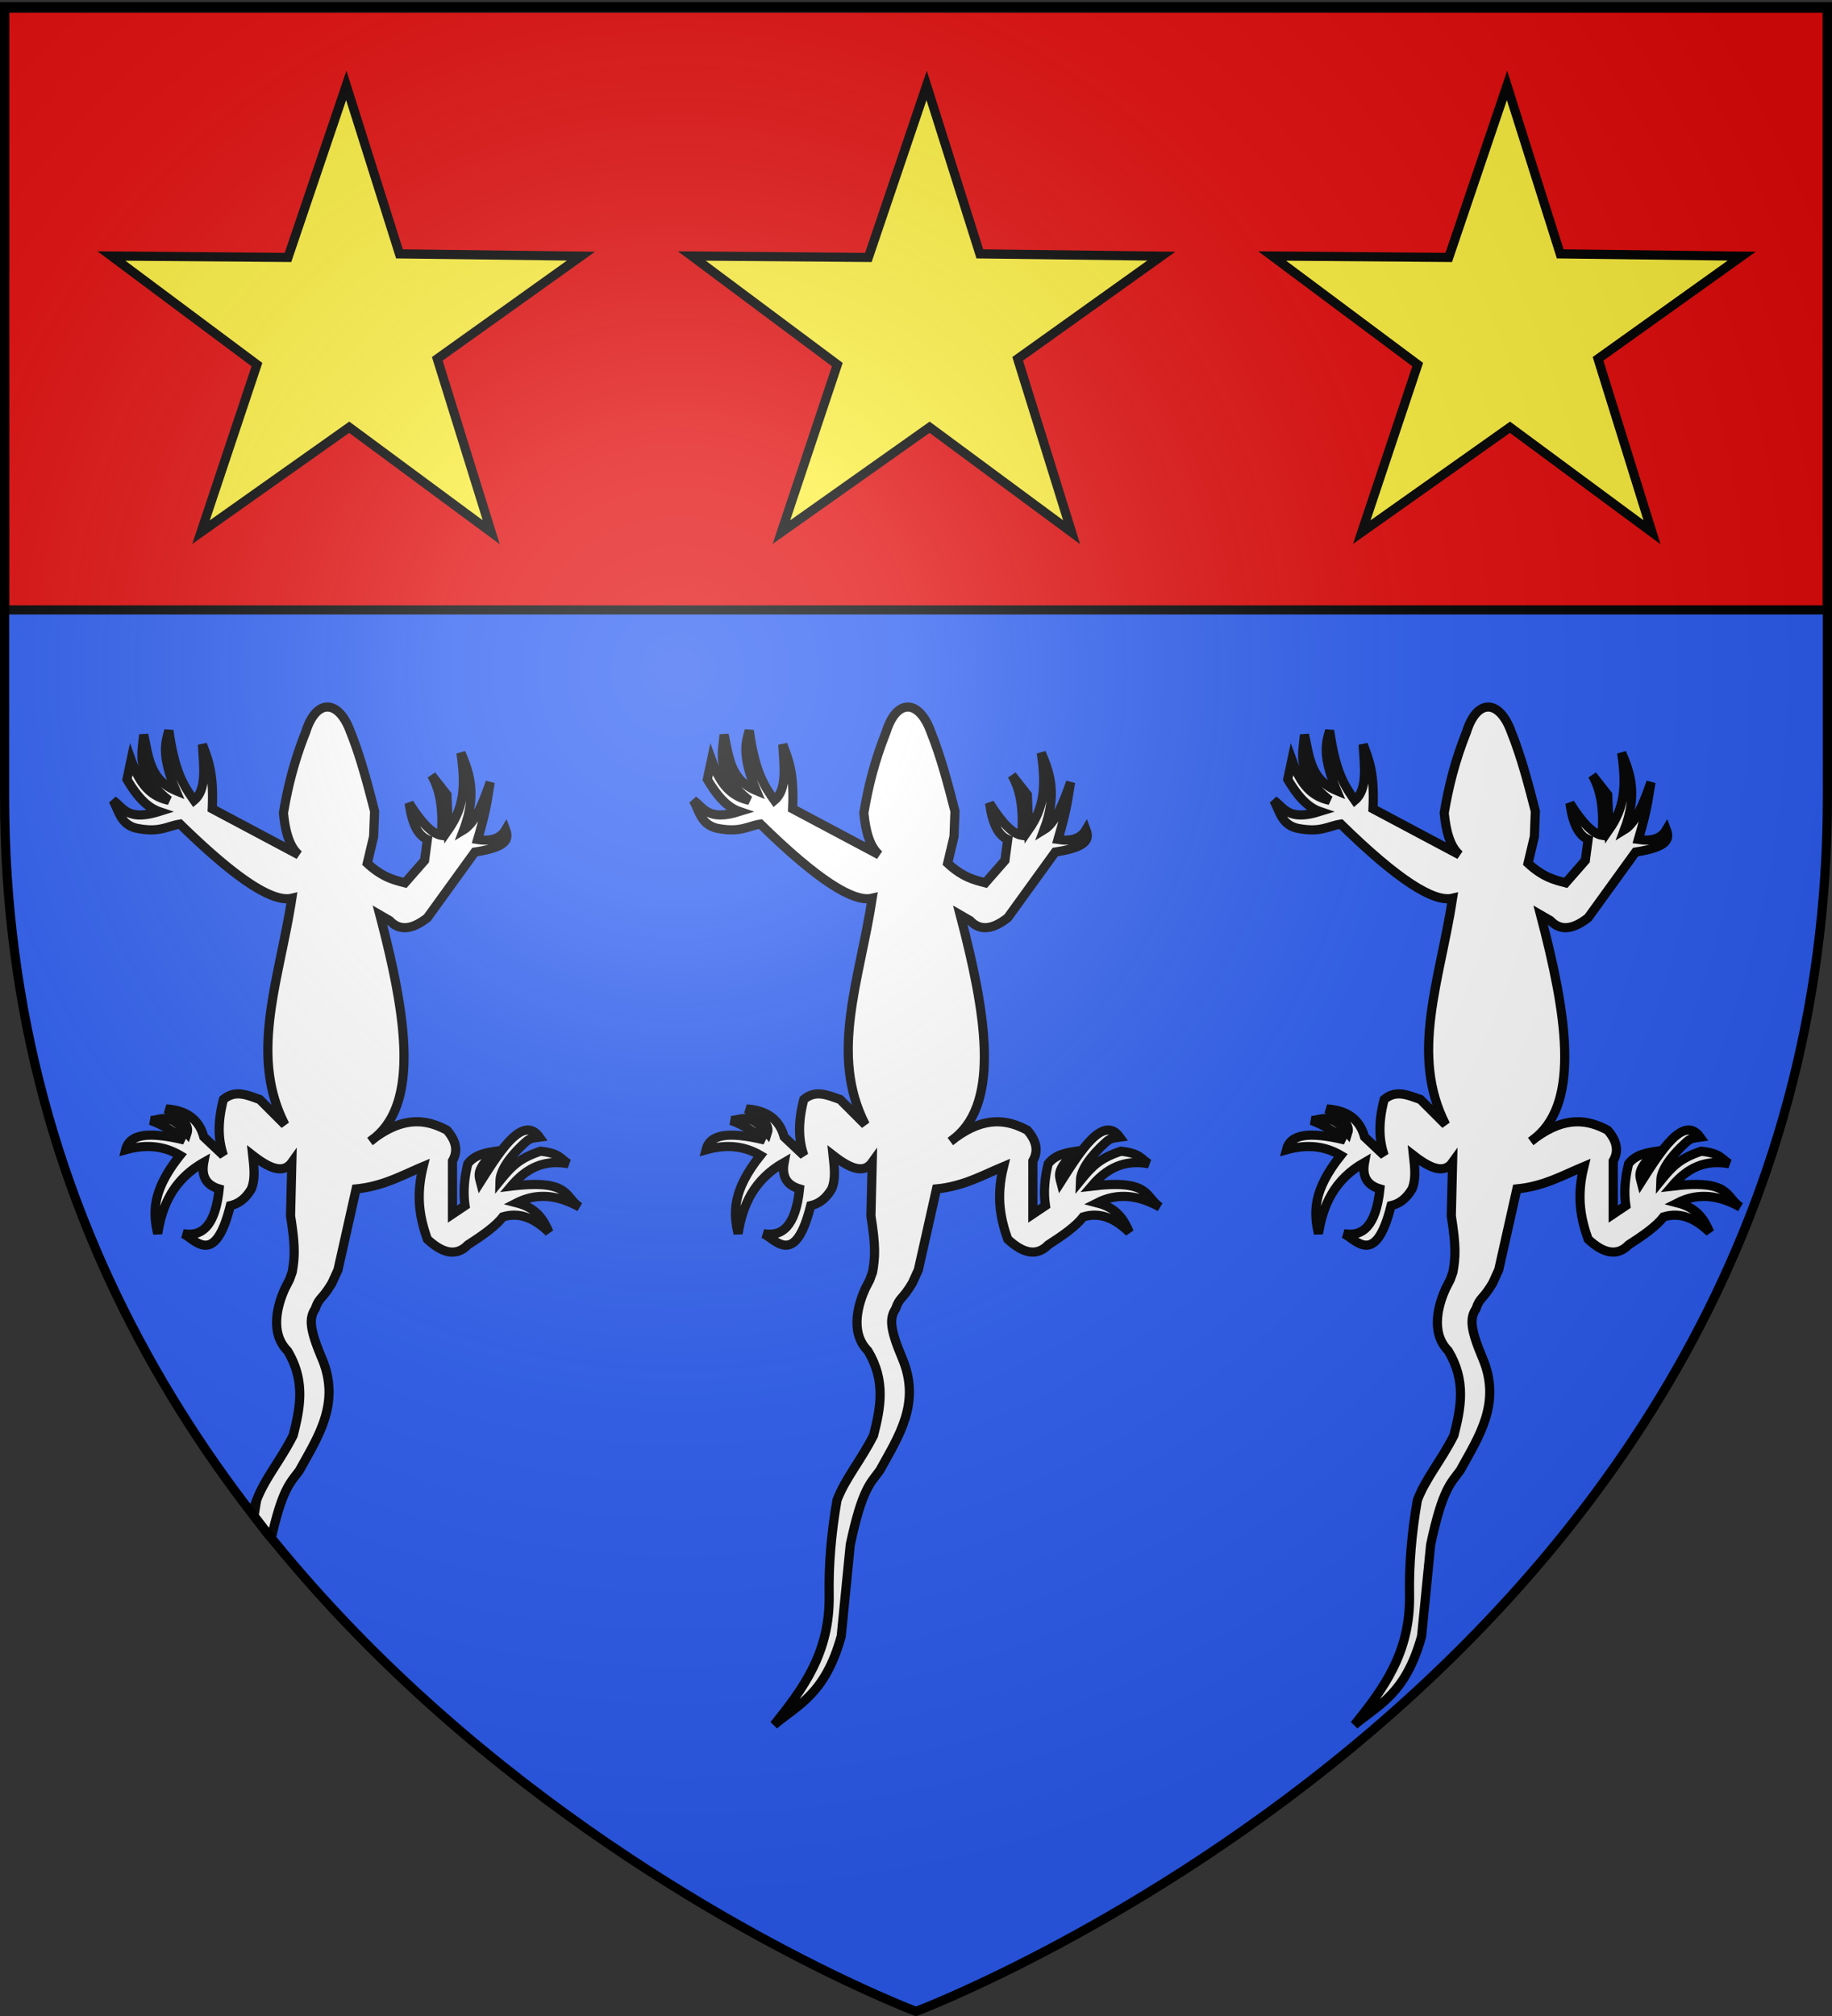
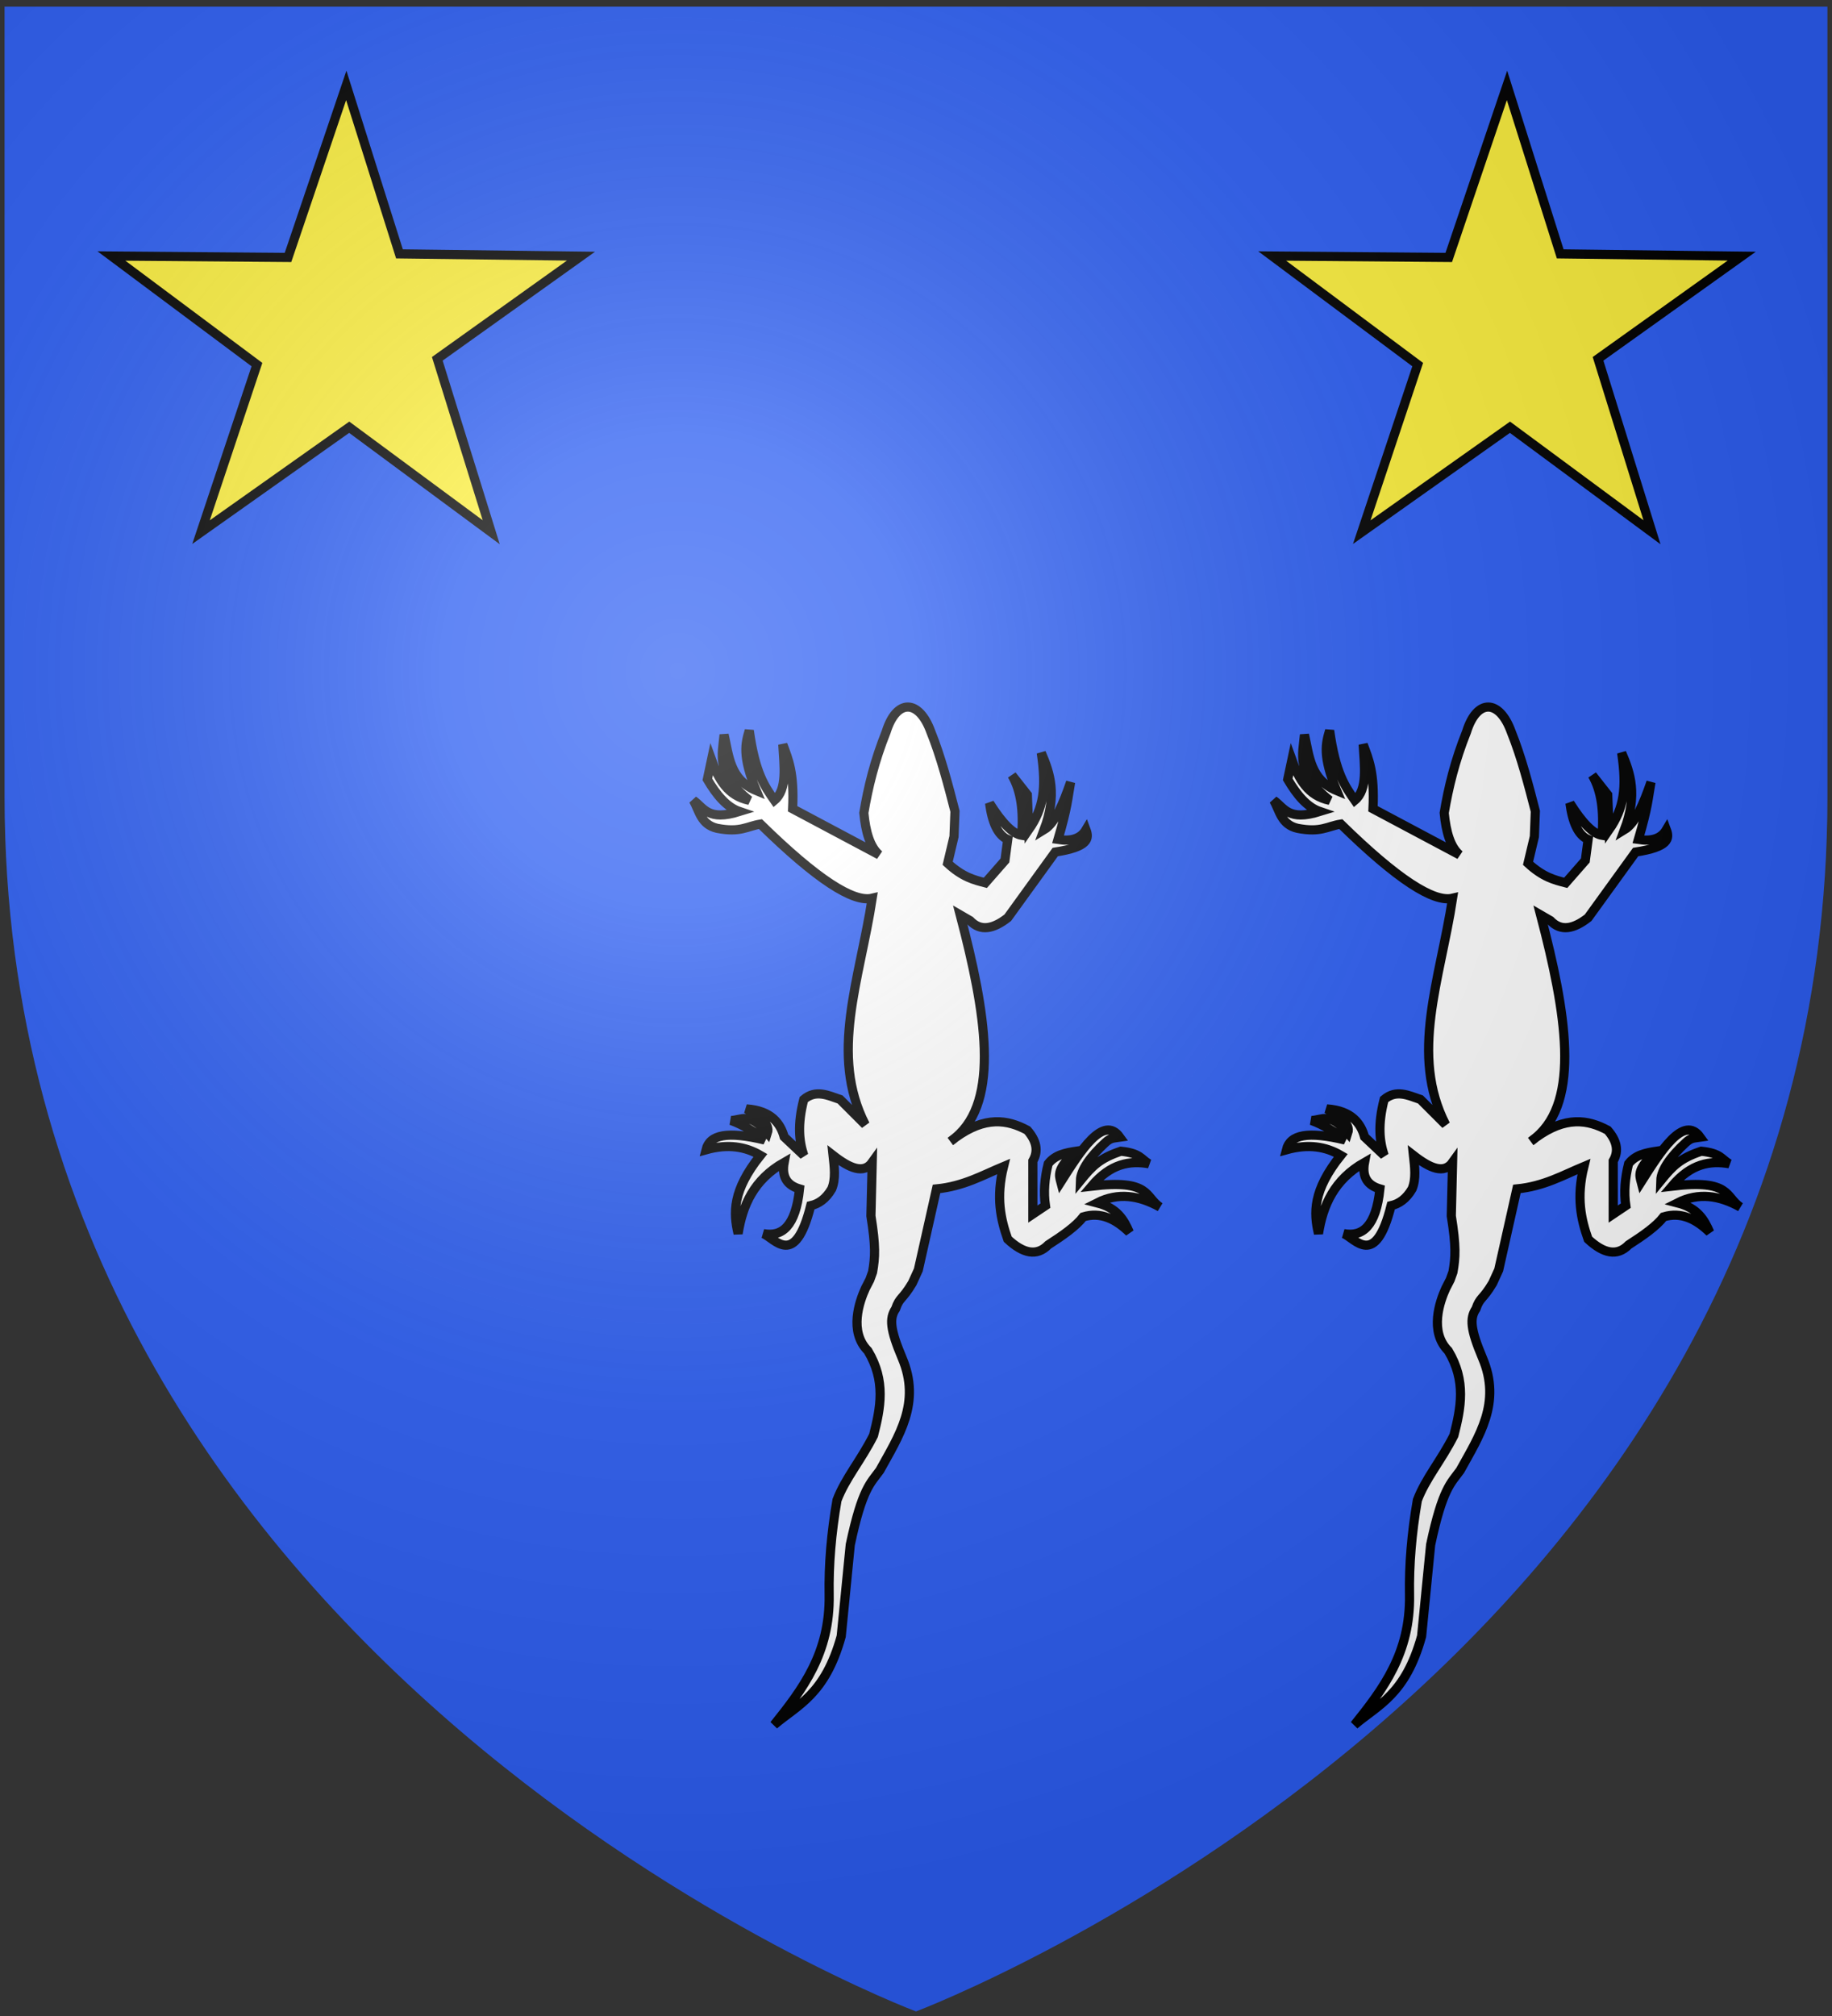
<svg xmlns="http://www.w3.org/2000/svg" xmlns:xlink="http://www.w3.org/1999/xlink" width="600" height="660" version="1.0">
  <rect width="100%" height="100%" fill="#333333" stroke="none" />
  <desc>Flag of Canton of Valais (Wallis)</desc>
  <defs>
    <radialGradient xlink:href="#a" id="b" cx="221.445" cy="226.331" r="300" fx="221.445" fy="226.331" gradientTransform="matrix(1.353 0 0 1.349 -77.63 -85.747)" gradientUnits="userSpaceOnUse" />
    <linearGradient id="a">
      <stop offset="0" style="stop-color:white;stop-opacity:.314" />
      <stop offset=".19" style="stop-color:white;stop-opacity:.251" />
      <stop offset=".6" style="stop-color:#6b6b6b;stop-opacity:.125" />
      <stop offset="1" style="stop-color:black;stop-opacity:.125" />
    </linearGradient>
  </defs>
  <g style="display:inline">
    <path d="M300 658.5s298.5-112.32 298.5-397.772V2.176H1.5v258.552C1.5 546.18 300 658.5 300 658.5" style="fill:#2b5df2;fill-opacity:1;fill-rule:evenodd;stroke:none;stroke-width:1px;stroke-linecap:butt;stroke-linejoin:miter;stroke-opacity:1" />
-     <path d="M1.5 2.67v197h597v-197z" style="color:#000;fill:#e20909;fill-opacity:1;fill-rule:nonzero;stroke:#000;stroke-width:3;stroke-linecap:butt;stroke-linejoin:miter;stroke-miterlimit:4;stroke-opacity:1;stroke-dasharray:none;stroke-dashoffset:0;marker:none;visibility:visible;display:inline;overflow:visible" />
    <path d="m-231.931 170.682-98.662 70.459 37.026 119.027-97.498-72.06-101.76 71.996 38.405-114.995-99.918-74.531 121.234.99 40.008-118.06 36.521 115.607z" style="fill:#fcef3c;fill-opacity:1;stroke:#000;stroke-width:6.288;stroke-miterlimit:4;stroke-opacity:1;stroke-dasharray:none;display:inline" transform="matrix(.477 0 0 .477 300.91 2.443)" />
-     <path d="M92.188 4.5c-3.484-.05-6.897 3.33-9.063 10.281-4.832 12.07-7.495 23.063-9.25 33.594.747 7.857 2.546 14.14 6.375 17.375L44.344 46.656C45.067 31.55 42.547 26.14 40.28 20c.489 8.958 1.963 18.638-3.468 23.156-3.969-5.71-7.975-11.188-10.438-28.937-1.57 5.259-3.067 10.594 2.906 24.906-10.888-4.499-11.315-14.259-13.343-23.187-.698 8.24-3.683 16.015 10.437 27.218-8.955-1.857-12.813-8.813-15.656-16.781L9 34.469c3.78 6.423 7.995 11.504 13.313 13.312-13.12 4.08-14.655-1.47-19.094-4.625C5.689 47.56 6.314 53.2 13.063 54.75 22.746 56.636 25.455 53.873 31 53c23.321 22.834 38.467 32.595 46.344 30.719-5.254 34.166-17.786 64.75-2.875 93.844L64.03 167.125c-5.02-1.702-10.042-4.236-15.062 0-2.674 10.396-1.935 17.369 0 23.156l-8.125-7.656c-1.518-5.466-5.251-10.902-15.625-11.594 5.19 3.06 9.944 6.15 8.687 9.969-7.595-8.892-10.692-5.255-15.062-5.187 5.064 1.841 9.612 4.712 13.906 8.093-15.41-3.7-22.757-2.24-24.312 4.063 9.202-2.574 16.444-1.283 22.562 2.312-11.707 14.642-11.245 23.885-9.25 32.438 1.863-11.779 6.479-22.36 19.094-29.531-1.137 6.113 1.338 9.516 6.375 11-1.626 15.513-7.241 19.971-15.032 18.53 4.827 1.954 13.092 14.679 19.657-11.593 3.245-.746 6.244-2.722 8.718-6.937 1.726-4.123 1.09-9.033.563-13.907 6.973 5.428 12.708 7.825 16.219 2.906l-.531 22.188c2.02 12.711 1.762 17.062.687 23.281l-1.138 3.163-1.83 3.556c-2.483 5.407-6.916 17.966 1.03 25.906 7.515 12.495 5.228 23.703 2.344 35.031-5.284 10.485-11.691 17.759-15.156 26.844a244 244 0 0 0-1.055 6.622c3.162 3.865 4.596 6.355 7.154 9.116 4.65-20.874 8.041-23.041 11.651-28.05 7.816-14.196 17.188-27.96 9.25-46.594-5.025-11.938-5.331-16.43-2.719-20.344 1.691-4.977 2.777-3.679 6.938-10.687l2.5-5.469L104 204.188c11.248-1.108 19.057-5.65 27.781-9.282-3.184 12.863-1.172 21.843 1.75 30.125 6.331 5.897 11.994 7.253 16.781 2.344 6.01-3.861 11.547-7.732 14.5-11.594 7.233-2.185 13.432.86 19.125 6.375-2.213-5.168-5.047-10.06-13.343-12.187 8.688-4.415 17.374-3.091 26.062 1.75-6.355-4.09-3.645-11.665-28.375-8.688 7.916-9.387 15.834-10.637 23.75-9.281-3.227-1.874-3.498-4.357-11.594-5.187-8.806 2.985-11.833 6.098-16.78 12.156.121-4.285 3.996-9.895 10.343-15.719 2.17-1.992 3.208-1.84 6-2.25-6.837-9.555-16.508 5.996-24.469 18.531-.734-2.818-1.892-5.4 6.375-12.719-4.39.681-8.718 1.479-11.594 5.188-1.487 5.976-1.984 11.785-1.156 17.375l-5.219 3.5v-22.031c2.483-4.248 1.41-8.471-2.28-12.719-8.285-4.454-17.522-5.87-29.813 3.031-.661.548-1.338 1.1-2.063 1.594.703-.56 1.38-1.099 2.063-1.594 18.58-15.395 12.609-51.835 2-92.25L117.906 93c4.375 4.64 9.708 3.425 15.625-1.187l19.688-27.22c13.85-2.128 14.116-5.599 12.75-9.25-2.236 3.79-6.27 4.873-11.594 4.032 4.053-13.705 4.015-17.169 5.219-23.75-3.086 8.893-6.388 16.93-11 19.719 5.446-14.507 2.508-23.442-1.156-31.875 2.137 14.493 1.038 22.88-5.22 31.875l-.562-14.5-6.375-8.094c3.868 6.624 4.79 15.198 4.031 24.906-3.668-.579-8.1-5.01-13.312-13.312 1.047 7.945 3.397 13.26 7.531 15.031l-1.156 8.688-8.125 9.28c-4.718-1.216-9.402-2.36-15.625-8.093l2.625-11.062.406-10.5c-2.69-10.426-5.782-22.481-10-32.907-2.436-6.75-5.985-10.23-9.469-10.281z" style="fill:#fff;fill-opacity:1;fill-rule:evenodd;stroke:#000;stroke-width:3.798;stroke-linecap:butt;stroke-linejoin:miter;stroke-miterlimit:4;stroke-opacity:1;stroke-dasharray:none" transform="matrix(.79 0 0 .79 34.478 227.922)" />
-     <path d="m-231.931 170.682-98.662 70.459 37.026 119.027-97.498-72.06-101.76 71.996 38.405-114.995-99.918-74.531 121.234.99 40.008-118.06 36.521 115.607z" style="fill:#fcef3c;fill-opacity:1;stroke:#000;stroke-width:6.288;stroke-miterlimit:4;stroke-opacity:1;stroke-dasharray:none;display:inline" transform="matrix(.477 0 0 .477 490.99 2.443)" />
    <path d="M92.188 4.5c-3.484-.05-6.897 3.33-9.063 10.281-4.832 12.07-7.495 23.063-9.25 33.594.747 7.857 2.546 14.14 6.375 17.375L44.344 46.656C45.067 31.55 42.547 26.14 40.28 20c.489 8.958 1.963 18.638-3.468 23.156-3.969-5.71-7.975-11.188-10.438-28.937-1.57 5.259-3.067 10.594 2.906 24.906-10.888-4.499-11.315-14.259-13.343-23.187-.698 8.24-3.683 16.015 10.437 27.218-8.955-1.857-12.813-8.813-15.656-16.781L9 34.469c3.78 6.423 7.995 11.504 13.313 13.312-13.12 4.08-14.655-1.47-19.094-4.625C5.689 47.56 6.314 53.2 13.063 54.75 22.746 56.636 25.455 53.873 31 53c23.321 22.834 38.467 32.595 46.344 30.719-5.254 34.166-17.786 64.75-2.875 93.844L64.03 167.125c-5.02-1.702-10.042-4.236-15.062 0-2.674 10.396-1.935 17.369 0 23.156l-8.125-7.656c-1.518-5.466-5.251-10.902-15.625-11.594 5.19 3.06 9.944 6.15 8.687 9.969-7.595-8.892-10.692-5.255-15.062-5.187 5.064 1.841 9.612 4.712 13.906 8.093-15.41-3.7-22.757-2.24-24.312 4.063 9.202-2.574 16.444-1.283 22.562 2.312-11.707 14.642-11.245 23.885-9.25 32.438 1.863-11.779 6.479-22.36 19.094-29.531-1.137 6.113 1.338 9.516 6.375 11-1.626 15.513-7.241 19.971-15.032 18.53 4.827 1.954 13.092 14.679 19.657-11.593 3.245-.746 6.244-2.722 8.718-6.937 1.726-4.123 1.09-9.033.563-13.907 6.973 5.428 12.708 7.825 16.219 2.906l-.531 22.188c2.02 12.711 1.762 17.062.687 23.281l-1.138 3.163-1.83 3.556c-2.483 5.407-6.916 17.966 1.03 25.906 7.515 12.495 5.228 23.703 2.344 35.031-5.284 10.485-11.691 17.759-15.156 26.844-2.383 13.75-3.471 26.84-3.25 39.25.424 24.123-11.026 39.159-22.844 53.906 9.79-8.326 21.145-12.513 27.844-36.75l3.75-37.906c4.961-23.457 8.487-25.59 12.25-30.812 7.816-14.196 17.188-27.96 9.25-46.594-5.025-11.938-5.331-16.43-2.719-20.344 1.691-4.977 2.777-3.679 6.938-10.687l2.5-5.469L104 204.188c11.248-1.108 19.057-5.65 27.781-9.282-3.184 12.863-1.172 21.843 1.75 30.125 6.331 5.897 11.994 7.253 16.781 2.344 6.01-3.861 11.547-7.732 14.5-11.594 7.233-2.185 13.432.86 19.125 6.375-2.213-5.168-5.047-10.06-13.343-12.187 8.688-4.415 17.374-3.091 26.062 1.75-6.355-4.09-3.645-11.665-28.375-8.688 7.916-9.387 15.834-10.637 23.75-9.281-3.227-1.874-3.498-4.357-11.594-5.187-8.806 2.985-11.833 6.098-16.78 12.156.121-4.285 3.996-9.895 10.343-15.719 2.17-1.992 3.208-1.84 6-2.25-6.837-9.555-16.508 5.996-24.469 18.531-.734-2.818-1.892-5.4 6.375-12.719-4.39.681-8.718 1.479-11.594 5.188-1.487 5.976-1.984 11.785-1.156 17.375l-5.219 3.5v-22.031c2.483-4.248 1.41-8.471-2.28-12.719-8.285-4.454-17.522-5.87-29.813 3.031-.661.548-1.338 1.1-2.063 1.594.703-.56 1.38-1.099 2.063-1.594 18.58-15.395 12.609-51.835 2-92.25L117.906 93c4.375 4.64 9.708 3.425 15.625-1.187l19.688-27.22c13.85-2.128 14.116-5.599 12.75-9.25-2.236 3.79-6.27 4.873-11.594 4.032 4.053-13.705 4.015-17.169 5.219-23.75-3.086 8.893-6.388 16.93-11 19.719 5.446-14.507 2.508-23.442-1.156-31.875 2.137 14.493 1.038 22.88-5.22 31.875l-.562-14.5-6.375-8.094c3.868 6.624 4.79 15.198 4.031 24.906-3.668-.579-8.1-5.01-13.312-13.312 1.047 7.945 3.397 13.26 7.531 15.031l-1.156 8.688-8.125 9.28c-4.718-1.216-9.402-2.36-15.625-8.093l2.625-11.062.406-10.5c-2.69-10.426-5.782-22.481-10-32.907-2.436-6.75-5.985-10.23-9.469-10.281z" style="fill:#fff;fill-opacity:1;fill-rule:evenodd;stroke:#000;stroke-width:3.798;stroke-linecap:butt;stroke-linejoin:miter;stroke-miterlimit:4;stroke-opacity:1;stroke-dasharray:none" transform="matrix(.79 0 0 .79 224.557 227.922)" />
    <path d="m-231.931 170.682-98.662 70.459 37.026 119.027-97.498-72.06-101.76 71.996 38.405-114.995-99.918-74.531 121.234.99 40.008-118.06 36.521 115.607z" style="fill:#fcef3c;fill-opacity:1;stroke:#000;stroke-width:6.288;stroke-miterlimit:4;stroke-opacity:1;stroke-dasharray:none;display:inline" transform="matrix(.477 0 0 .477 681.07 2.443)" />
    <path d="M92.188 4.5c-3.484-.05-6.897 3.33-9.063 10.281-4.832 12.07-7.495 23.063-9.25 33.594.747 7.857 2.546 14.14 6.375 17.375L44.344 46.656C45.067 31.55 42.547 26.14 40.28 20c.489 8.958 1.963 18.638-3.468 23.156-3.969-5.71-7.975-11.188-10.438-28.937-1.57 5.259-3.067 10.594 2.906 24.906-10.888-4.499-11.315-14.259-13.343-23.187-.698 8.24-3.683 16.015 10.437 27.218-8.955-1.857-12.813-8.813-15.656-16.781L9 34.469c3.78 6.423 7.995 11.504 13.313 13.312-13.12 4.08-14.655-1.47-19.094-4.625C5.689 47.56 6.314 53.2 13.063 54.75 22.746 56.636 25.455 53.873 31 53c23.321 22.834 38.467 32.595 46.344 30.719-5.254 34.166-17.786 64.75-2.875 93.844L64.03 167.125c-5.02-1.702-10.042-4.236-15.062 0-2.674 10.396-1.935 17.369 0 23.156l-8.125-7.656c-1.518-5.466-5.251-10.902-15.625-11.594 5.19 3.06 9.944 6.15 8.687 9.969-7.595-8.892-10.692-5.255-15.062-5.187 5.064 1.841 9.612 4.712 13.906 8.093-15.41-3.7-22.757-2.24-24.312 4.063 9.202-2.574 16.444-1.283 22.562 2.312-11.707 14.642-11.245 23.885-9.25 32.438 1.863-11.779 6.479-22.36 19.094-29.531-1.137 6.113 1.338 9.516 6.375 11-1.626 15.513-7.241 19.971-15.032 18.53 4.827 1.954 13.092 14.679 19.657-11.593 3.245-.746 6.244-2.722 8.718-6.937 1.726-4.123 1.09-9.033.563-13.907 6.973 5.428 12.708 7.825 16.219 2.906l-.531 22.188c2.02 12.711 1.762 17.062.687 23.281l-1.138 3.163-1.83 3.556c-2.483 5.407-6.916 17.966 1.03 25.906 7.515 12.495 5.228 23.703 2.344 35.031-5.284 10.485-11.691 17.759-15.156 26.844-2.383 13.75-3.471 26.84-3.25 39.25.424 24.123-11.026 39.159-22.844 53.906 9.79-8.326 21.145-12.513 27.844-36.75l3.75-37.906c4.961-23.457 8.487-25.59 12.25-30.812 7.816-14.196 17.188-27.96 9.25-46.594-5.025-11.938-5.331-16.43-2.719-20.344 1.691-4.977 2.777-3.679 6.938-10.687l2.5-5.469L104 204.188c11.248-1.108 19.057-5.65 27.781-9.282-3.184 12.863-1.172 21.843 1.75 30.125 6.331 5.897 11.994 7.253 16.781 2.344 6.01-3.861 11.547-7.732 14.5-11.594 7.233-2.185 13.432.86 19.125 6.375-2.213-5.168-5.047-10.06-13.343-12.187 8.688-4.415 17.374-3.091 26.062 1.75-6.355-4.09-3.645-11.665-28.375-8.688 7.916-9.387 15.834-10.637 23.75-9.281-3.227-1.874-3.498-4.357-11.594-5.187-8.806 2.985-11.833 6.098-16.78 12.156.121-4.285 3.996-9.895 10.343-15.719 2.17-1.992 3.208-1.84 6-2.25-6.837-9.555-16.508 5.996-24.469 18.531-.734-2.818-1.892-5.4 6.375-12.719-4.39.681-8.718 1.479-11.594 5.188-1.487 5.976-1.984 11.785-1.156 17.375l-5.219 3.5v-22.031c2.483-4.248 1.41-8.471-2.28-12.719-8.285-4.454-17.522-5.87-29.813 3.031-.661.548-1.338 1.1-2.063 1.594.703-.56 1.38-1.099 2.063-1.594 18.58-15.395 12.609-51.835 2-92.25L117.906 93c4.375 4.64 9.708 3.425 15.625-1.187l19.688-27.22c13.85-2.128 14.116-5.599 12.75-9.25-2.236 3.79-6.27 4.873-11.594 4.032 4.053-13.705 4.015-17.169 5.219-23.75-3.086 8.893-6.388 16.93-11 19.719 5.446-14.507 2.508-23.442-1.156-31.875 2.137 14.493 1.038 22.88-5.22 31.875l-.562-14.5-6.375-8.094c3.868 6.624 4.79 15.198 4.031 24.906-3.668-.579-8.1-5.01-13.312-13.312 1.047 7.945 3.397 13.26 7.531 15.031l-1.156 8.688-8.125 9.28c-4.718-1.216-9.402-2.36-15.625-8.093l2.625-11.062.406-10.5c-2.69-10.426-5.782-22.481-10-32.907-2.436-6.75-5.985-10.23-9.469-10.281z" style="fill:#fff;fill-opacity:1;fill-rule:evenodd;stroke:#000;stroke-width:3.798;stroke-linecap:butt;stroke-linejoin:miter;stroke-miterlimit:4;stroke-opacity:1;stroke-dasharray:none" transform="matrix(.79 0 0 .79 414.636 227.922)" />
  </g>
  <path d="M300 658.5s298.5-112.32 298.5-397.772V2.176H1.5v258.552C1.5 546.18 300 658.5 300 658.5" style="opacity:1;fill:url(#b);fill-opacity:1;fill-rule:evenodd;stroke:none;stroke-width:1px;stroke-linecap:butt;stroke-linejoin:miter;stroke-opacity:1" />
-   <path d="M300 658.5S1.5 546.18 1.5 260.728V2.176h597v258.552C598.5 546.18 300 658.5 300 658.5z" style="opacity:1;fill:none;fill-opacity:1;fill-rule:evenodd;stroke:#000;stroke-width:3;stroke-linecap:butt;stroke-linejoin:miter;stroke-miterlimit:4;stroke-dasharray:none;stroke-opacity:1" />
</svg>